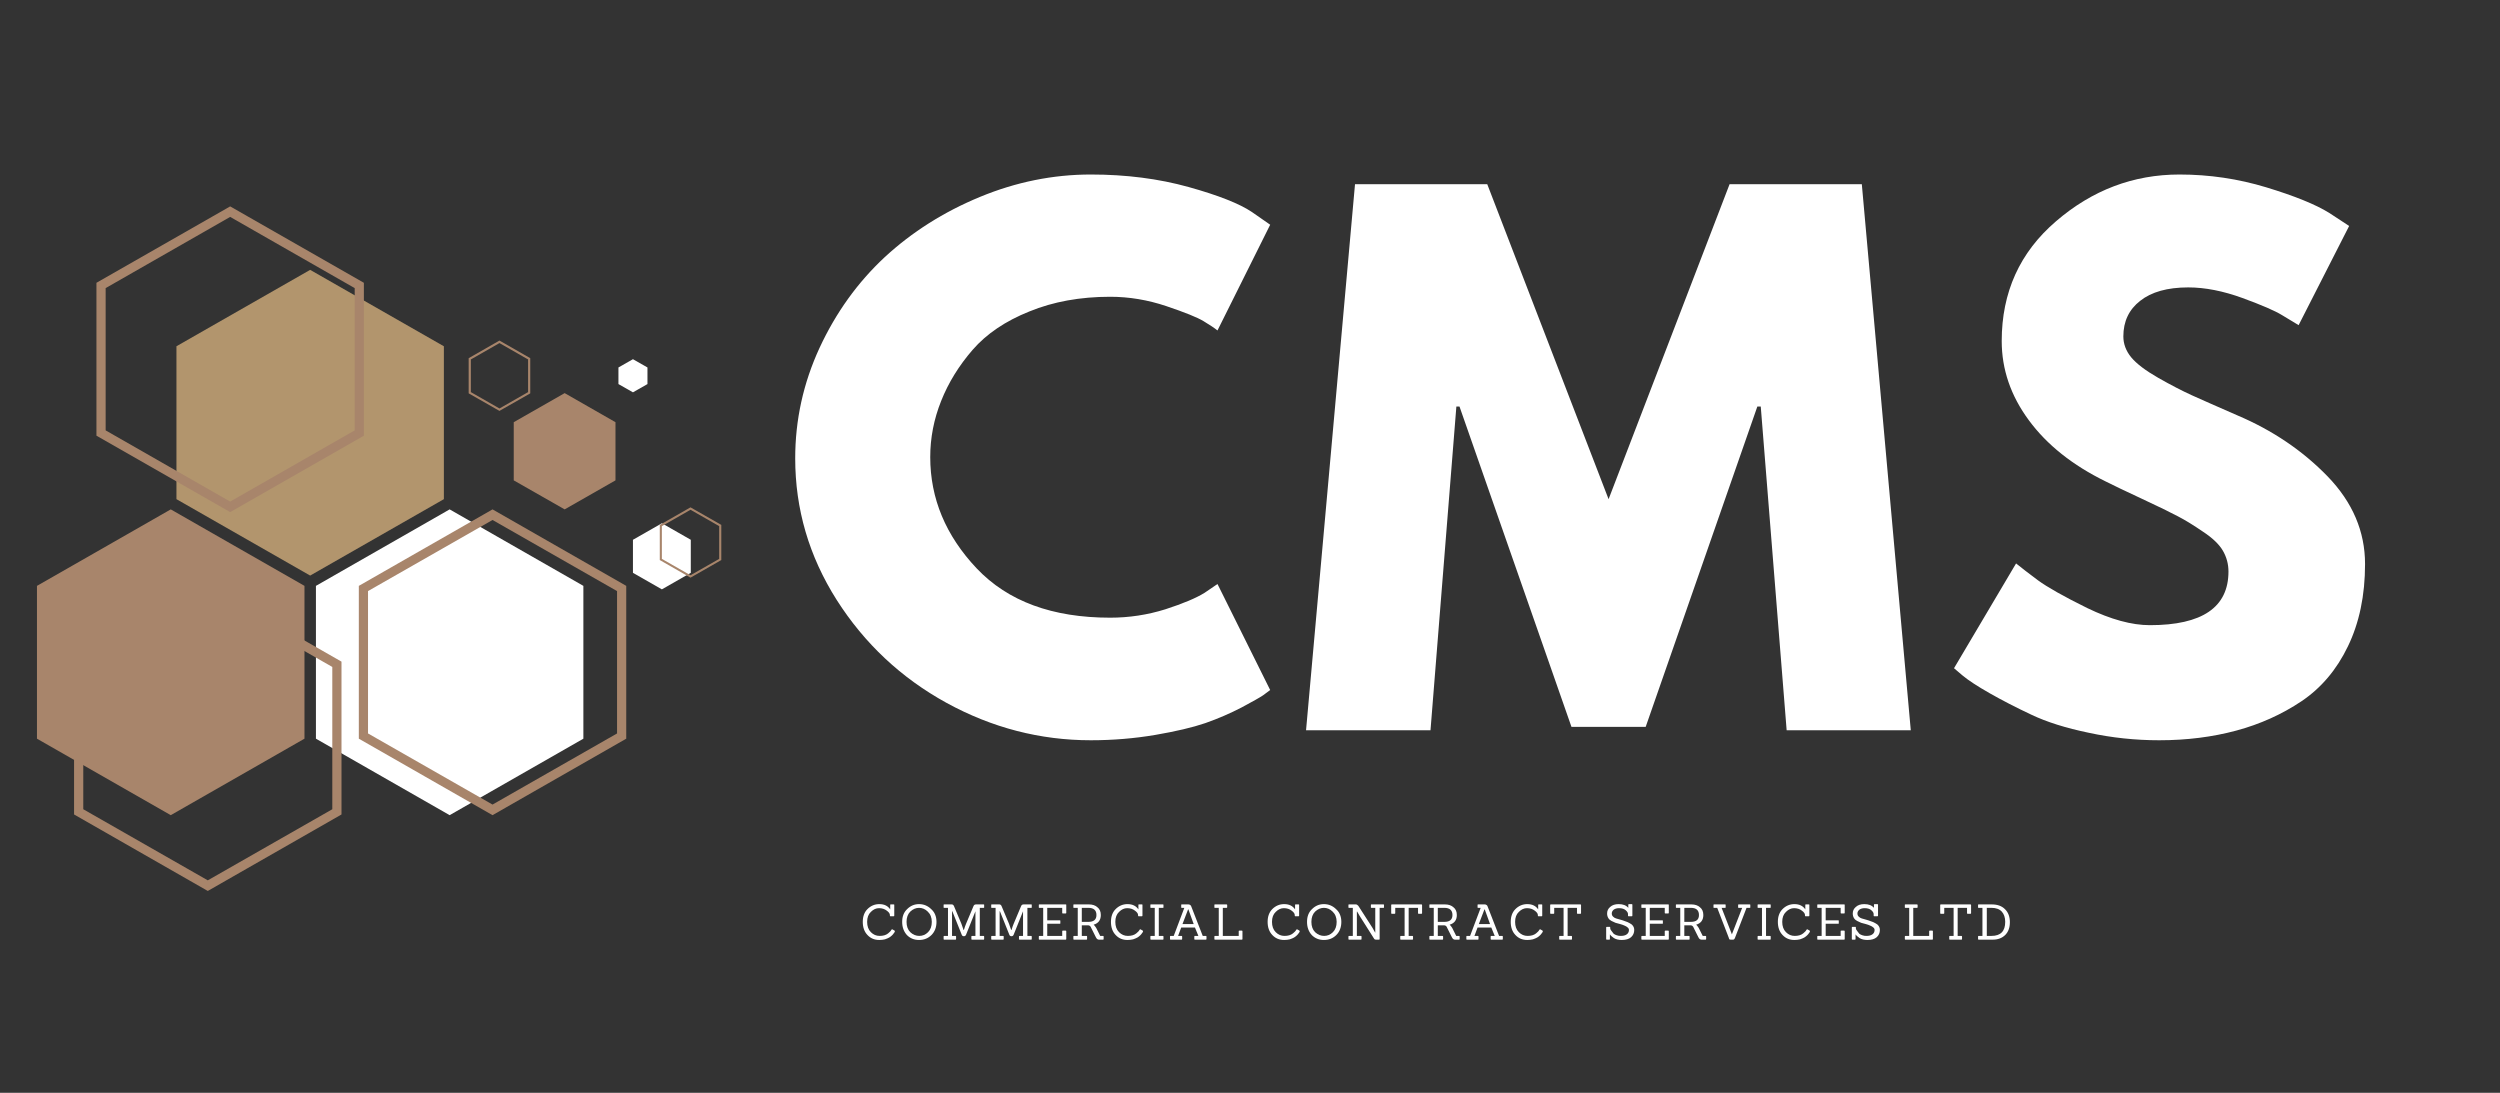
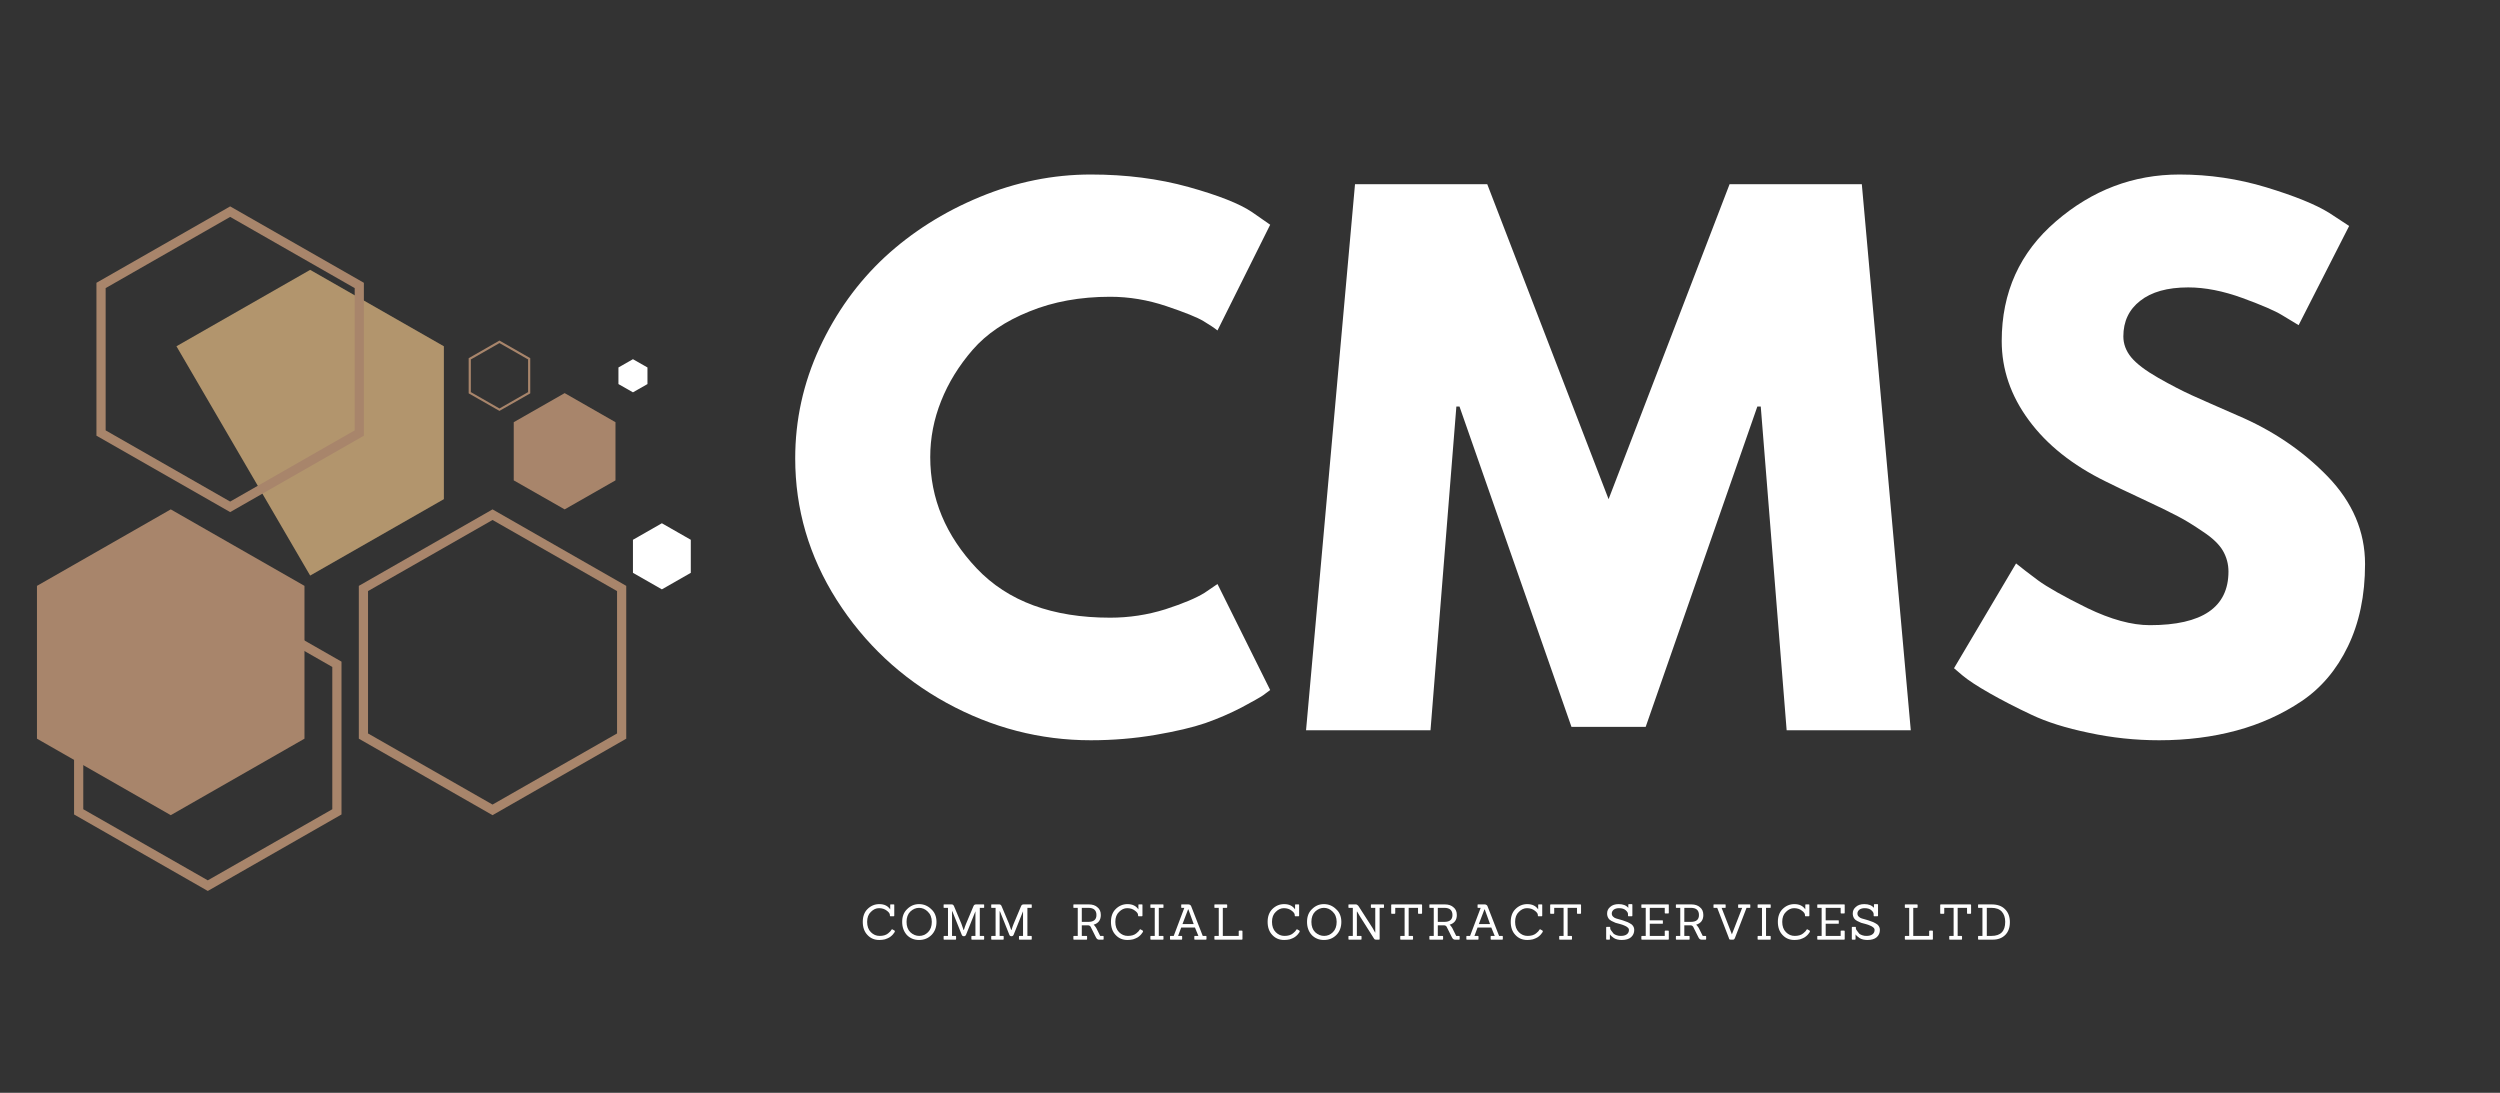
<svg xmlns="http://www.w3.org/2000/svg" width="167" zoomAndPan="magnify" viewBox="0 0 125.25 54.75" height="73" preserveAspectRatio="xMidYMid meet" version="1.0">
  <rect x="0" y="0" width="125.25" height="54.75" fill="#333333" stroke="none" />
  <defs>
    <g />
    <clipPath id="0ce53d828d">
      <path d="M 1.848 25 L 16 25 L 16 41 L 1.848 41 Z M 1.848 25 " clip-rule="nonzero" />
    </clipPath>
    <clipPath id="e4e50074a3">
      <path d="M 3.648 29.266 L 17.164 29.266 L 17.164 44.633 L 3.648 44.633 Z M 3.648 29.266 " clip-rule="nonzero" />
    </clipPath>
    <clipPath id="7cec5a79d0">
      <path d="M 4 10.34 L 19 10.34 L 19 26 L 4 26 Z M 4 10.34 " clip-rule="nonzero" />
    </clipPath>
    <clipPath id="1dd5521d6c">
-       <path d="M 33.047 25.352 L 36.137 25.352 L 36.137 28.98 L 33.047 28.98 Z M 33.047 25.352 " clip-rule="nonzero" />
-     </clipPath>
+       </clipPath>
  </defs>
  <g fill="#ffffff" fill-opacity="1">
    <g transform="translate(39.074, 36.587)">
      <g>
        <path d="M 16.547 -5.641 C 17.492 -5.641 18.414 -5.781 19.312 -6.062 C 20.207 -6.352 20.863 -6.629 21.281 -6.891 L 21.922 -7.328 L 24.562 -2.016 C 24.477 -1.953 24.359 -1.863 24.203 -1.75 C 24.047 -1.645 23.688 -1.441 23.125 -1.141 C 22.562 -0.848 21.957 -0.586 21.312 -0.359 C 20.676 -0.141 19.836 0.055 18.797 0.234 C 17.754 0.41 16.68 0.5 15.578 0.5 C 13.035 0.5 10.625 -0.125 8.344 -1.375 C 6.07 -2.625 4.238 -4.344 2.844 -6.531 C 1.457 -8.719 0.766 -11.082 0.766 -13.625 C 0.766 -15.551 1.172 -17.395 1.984 -19.156 C 2.805 -20.926 3.895 -22.441 5.25 -23.703 C 6.613 -24.961 8.203 -25.969 10.016 -26.719 C 11.828 -27.469 13.68 -27.844 15.578 -27.844 C 17.348 -27.844 18.977 -27.633 20.469 -27.219 C 21.969 -26.801 23.023 -26.383 23.641 -25.969 L 24.562 -25.328 L 21.922 -20.031 C 21.766 -20.156 21.531 -20.312 21.219 -20.5 C 20.906 -20.688 20.285 -20.938 19.359 -21.25 C 18.43 -21.562 17.492 -21.719 16.547 -21.719 C 15.047 -21.719 13.695 -21.473 12.5 -20.984 C 11.301 -20.504 10.352 -19.863 9.656 -19.062 C 8.969 -18.27 8.441 -17.414 8.078 -16.5 C 7.711 -15.582 7.531 -14.645 7.531 -13.688 C 7.531 -11.613 8.305 -9.754 9.859 -8.109 C 11.422 -6.461 13.648 -5.641 16.547 -5.641 Z M 16.547 -5.641 " />
      </g>
    </g>
  </g>
  <g fill="#ffffff" fill-opacity="1">
    <g transform="translate(64.902, 36.587)">
      <g>
        <path d="M 24.609 0 L 23.312 -16.219 L 23.141 -16.219 L 17.547 -0.172 L 13.828 -0.172 L 8.219 -16.219 L 8.062 -16.219 L 6.766 0 L 0.531 0 L 2.984 -27.359 L 9.609 -27.359 L 15.688 -11.578 L 21.75 -27.359 L 28.375 -27.359 L 30.828 0 Z M 24.609 0 " />
      </g>
    </g>
  </g>
  <g fill="#ffffff" fill-opacity="1">
    <g transform="translate(97.13, 36.587)">
      <g>
        <path d="M 12.062 -27.844 C 13.551 -27.844 15 -27.629 16.406 -27.203 C 17.82 -26.773 18.875 -26.348 19.562 -25.922 L 20.562 -25.266 L 18.031 -20.297 C 17.832 -20.422 17.555 -20.586 17.203 -20.797 C 16.848 -21.016 16.188 -21.301 15.219 -21.656 C 14.25 -22.008 13.344 -22.188 12.5 -22.188 C 11.457 -22.188 10.656 -21.961 10.094 -21.516 C 9.531 -21.078 9.25 -20.484 9.25 -19.734 C 9.25 -19.359 9.379 -19.008 9.641 -18.688 C 9.91 -18.363 10.363 -18.02 11 -17.656 C 11.645 -17.289 12.207 -17 12.688 -16.781 C 13.176 -16.562 13.93 -16.227 14.953 -15.781 C 16.723 -15.031 18.234 -14.008 19.484 -12.719 C 20.734 -11.426 21.359 -9.961 21.359 -8.328 C 21.359 -6.754 21.07 -5.379 20.5 -4.203 C 19.938 -3.035 19.16 -2.117 18.172 -1.453 C 17.191 -0.797 16.102 -0.305 14.906 0.016 C 13.719 0.336 12.43 0.5 11.047 0.5 C 9.848 0.5 8.672 0.375 7.516 0.125 C 6.367 -0.113 5.41 -0.414 4.641 -0.781 C 3.867 -1.145 3.172 -1.504 2.547 -1.859 C 1.93 -2.211 1.477 -2.508 1.188 -2.75 L 0.766 -3.109 L 3.875 -8.359 C 4.145 -8.141 4.508 -7.859 4.969 -7.516 C 5.438 -7.172 6.258 -6.707 7.438 -6.125 C 8.625 -5.551 9.672 -5.266 10.578 -5.266 C 13.203 -5.266 14.516 -6.16 14.516 -7.953 C 14.516 -8.328 14.422 -8.676 14.234 -9 C 14.047 -9.32 13.711 -9.641 13.234 -9.953 C 12.766 -10.273 12.348 -10.531 11.984 -10.719 C 11.617 -10.914 11.02 -11.207 10.188 -11.594 C 9.363 -11.977 8.754 -12.27 8.359 -12.469 C 6.703 -13.281 5.422 -14.301 4.516 -15.531 C 3.609 -16.758 3.156 -18.082 3.156 -19.5 C 3.156 -21.945 4.062 -23.945 5.875 -25.5 C 7.688 -27.062 9.75 -27.844 12.062 -27.844 Z M 12.062 -27.844 " />
      </g>
    </g>
  </g>
  <g fill="#ffffff" fill-opacity="1">
    <g transform="translate(43.1, 47.077)">
      <g>
        <path d="M 1.719 -0.453 C 1.727 -0.441 1.734 -0.43 1.734 -0.422 C 1.734 -0.41 1.727 -0.395 1.719 -0.375 C 1.707 -0.363 1.691 -0.344 1.672 -0.312 C 1.66 -0.289 1.633 -0.258 1.594 -0.219 C 1.551 -0.176 1.504 -0.141 1.453 -0.109 C 1.398 -0.078 1.328 -0.047 1.234 -0.016 C 1.148 0.004 1.055 0.016 0.953 0.016 C 0.711 0.016 0.516 -0.066 0.359 -0.234 C 0.203 -0.398 0.125 -0.617 0.125 -0.891 C 0.125 -1.16 0.203 -1.375 0.359 -1.531 C 0.523 -1.695 0.723 -1.781 0.953 -1.781 C 1.203 -1.781 1.383 -1.691 1.5 -1.516 L 1.5 -1.75 C 1.5 -1.758 1.508 -1.766 1.531 -1.766 L 1.672 -1.766 C 1.691 -1.766 1.703 -1.758 1.703 -1.75 L 1.703 -1.203 C 1.703 -1.18 1.691 -1.172 1.672 -1.172 L 1.516 -1.172 C 1.492 -1.172 1.484 -1.18 1.484 -1.203 L 1.484 -1.234 C 1.484 -1.305 1.43 -1.379 1.328 -1.453 C 1.223 -1.535 1.094 -1.578 0.938 -1.578 C 0.789 -1.578 0.656 -1.516 0.531 -1.391 C 0.406 -1.273 0.344 -1.109 0.344 -0.891 C 0.344 -0.672 0.406 -0.5 0.531 -0.375 C 0.656 -0.25 0.801 -0.188 0.969 -0.188 C 1.145 -0.188 1.285 -0.227 1.391 -0.312 C 1.473 -0.375 1.531 -0.438 1.562 -0.5 C 1.582 -0.52 1.598 -0.523 1.609 -0.516 Z M 1.719 -0.453 " />
      </g>
    </g>
  </g>
  <g fill="#ffffff" fill-opacity="1">
    <g transform="translate(45.074, 47.077)">
      <g>
        <path d="M 1.844 -0.891 C 1.844 -0.617 1.758 -0.398 1.594 -0.234 C 1.426 -0.066 1.219 0.016 0.969 0.016 C 0.727 0.016 0.523 -0.066 0.359 -0.234 C 0.203 -0.41 0.125 -0.629 0.125 -0.891 C 0.125 -1.16 0.207 -1.375 0.375 -1.531 C 0.539 -1.695 0.738 -1.781 0.969 -1.781 C 1.207 -1.781 1.41 -1.695 1.578 -1.531 C 1.754 -1.375 1.844 -1.16 1.844 -0.891 Z M 0.531 -0.375 C 0.664 -0.25 0.816 -0.188 0.984 -0.188 C 1.148 -0.188 1.297 -0.25 1.422 -0.375 C 1.547 -0.5 1.609 -0.672 1.609 -0.891 C 1.609 -1.109 1.539 -1.281 1.406 -1.406 C 1.281 -1.531 1.133 -1.594 0.969 -1.594 C 0.812 -1.594 0.664 -1.531 0.531 -1.406 C 0.406 -1.281 0.344 -1.109 0.344 -0.891 C 0.344 -0.672 0.406 -0.5 0.531 -0.375 Z M 0.531 -0.375 " />
      </g>
    </g>
  </g>
  <g fill="#ffffff" fill-opacity="1">
    <g transform="translate(47.15, 47.077)">
      <g>
        <path d="M 2.125 0 L 1.547 0 C 1.523 0 1.516 -0.008 1.516 -0.031 L 1.516 -0.156 C 1.516 -0.176 1.523 -0.188 1.547 -0.188 L 1.719 -0.188 L 1.719 -1.422 L 1.25 -0.25 C 1.227 -0.195 1.191 -0.172 1.141 -0.172 C 1.086 -0.172 1.051 -0.195 1.031 -0.25 L 0.562 -1.422 L 0.547 -1.422 L 0.547 -0.188 L 0.719 -0.188 C 0.738 -0.188 0.75 -0.176 0.75 -0.156 L 0.75 -0.031 C 0.75 -0.008 0.738 0 0.719 0 L 0.156 0 C 0.133 0 0.125 -0.008 0.125 -0.031 L 0.125 -0.156 C 0.125 -0.176 0.133 -0.188 0.156 -0.188 L 0.344 -0.188 L 0.344 -1.594 L 0.156 -1.594 C 0.133 -1.594 0.125 -1.598 0.125 -1.609 L 0.125 -1.75 C 0.125 -1.758 0.133 -1.766 0.156 -1.766 L 0.531 -1.766 C 0.582 -1.766 0.617 -1.738 0.641 -1.688 L 1.016 -0.797 L 1.125 -0.484 L 1.141 -0.484 C 1.18 -0.617 1.219 -0.723 1.25 -0.797 L 1.625 -1.688 C 1.645 -1.738 1.688 -1.766 1.75 -1.766 L 2.125 -1.766 C 2.145 -1.766 2.156 -1.758 2.156 -1.75 L 2.156 -1.609 C 2.156 -1.598 2.145 -1.594 2.125 -1.594 L 1.938 -1.594 L 1.938 -0.188 L 2.125 -0.188 C 2.145 -0.188 2.156 -0.176 2.156 -0.156 L 2.156 -0.031 C 2.156 -0.008 2.145 0 2.125 0 Z M 2.125 0 " />
      </g>
    </g>
  </g>
  <g fill="#ffffff" fill-opacity="1">
    <g transform="translate(49.535, 47.077)">
      <g>
        <path d="M 2.125 0 L 1.547 0 C 1.523 0 1.516 -0.008 1.516 -0.031 L 1.516 -0.156 C 1.516 -0.176 1.523 -0.188 1.547 -0.188 L 1.719 -0.188 L 1.719 -1.422 L 1.25 -0.25 C 1.227 -0.195 1.191 -0.172 1.141 -0.172 C 1.086 -0.172 1.051 -0.195 1.031 -0.25 L 0.562 -1.422 L 0.547 -1.422 L 0.547 -0.188 L 0.719 -0.188 C 0.738 -0.188 0.75 -0.176 0.75 -0.156 L 0.75 -0.031 C 0.75 -0.008 0.738 0 0.719 0 L 0.156 0 C 0.133 0 0.125 -0.008 0.125 -0.031 L 0.125 -0.156 C 0.125 -0.176 0.133 -0.188 0.156 -0.188 L 0.344 -0.188 L 0.344 -1.594 L 0.156 -1.594 C 0.133 -1.594 0.125 -1.598 0.125 -1.609 L 0.125 -1.75 C 0.125 -1.758 0.133 -1.766 0.156 -1.766 L 0.531 -1.766 C 0.582 -1.766 0.617 -1.738 0.641 -1.688 L 1.016 -0.797 L 1.125 -0.484 L 1.141 -0.484 C 1.18 -0.617 1.219 -0.723 1.25 -0.797 L 1.625 -1.688 C 1.645 -1.738 1.688 -1.766 1.75 -1.766 L 2.125 -1.766 C 2.145 -1.766 2.156 -1.758 2.156 -1.75 L 2.156 -1.609 C 2.156 -1.598 2.145 -1.594 2.125 -1.594 L 1.938 -1.594 L 1.938 -0.188 L 2.125 -0.188 C 2.145 -0.188 2.156 -0.176 2.156 -0.156 L 2.156 -0.031 C 2.156 -0.008 2.145 0 2.125 0 Z M 2.125 0 " />
      </g>
    </g>
  </g>
  <g fill="#ffffff" fill-opacity="1">
    <g transform="translate(51.92, 47.077)">
      <g>
-         <path d="M 1.469 0 L 0.156 0 C 0.133 0 0.125 -0.008 0.125 -0.031 L 0.125 -0.156 C 0.125 -0.176 0.133 -0.188 0.156 -0.188 L 0.344 -0.188 L 0.344 -1.594 L 0.156 -1.594 C 0.133 -1.594 0.125 -1.598 0.125 -1.609 L 0.125 -1.75 C 0.125 -1.758 0.133 -1.766 0.156 -1.766 L 1.469 -1.766 C 1.488 -1.766 1.5 -1.758 1.5 -1.75 L 1.5 -1.344 C 1.5 -1.32 1.488 -1.312 1.469 -1.312 L 1.328 -1.312 C 1.305 -1.312 1.297 -1.32 1.297 -1.344 L 1.297 -1.594 L 0.547 -1.594 L 0.547 -0.969 L 1.172 -0.969 C 1.191 -0.969 1.203 -0.961 1.203 -0.953 L 1.203 -0.812 C 1.203 -0.801 1.191 -0.797 1.172 -0.797 L 0.547 -0.797 L 0.547 -0.188 L 1.297 -0.188 L 1.297 -0.422 C 1.297 -0.441 1.305 -0.453 1.328 -0.453 L 1.469 -0.453 C 1.488 -0.453 1.5 -0.441 1.5 -0.422 L 1.5 -0.031 C 1.5 -0.008 1.488 0 1.469 0 Z M 1.469 0 " />
-       </g>
+         </g>
    </g>
  </g>
  <g fill="#ffffff" fill-opacity="1">
    <g transform="translate(53.651, 47.077)">
      <g>
        <path d="M 1.609 0 L 1.406 0 C 1.344 0 1.289 -0.039 1.25 -0.125 L 1.016 -0.594 C 1.004 -0.633 0.984 -0.664 0.953 -0.688 C 0.93 -0.707 0.898 -0.719 0.859 -0.719 L 0.547 -0.719 L 0.547 -0.188 L 0.781 -0.188 C 0.801 -0.188 0.812 -0.176 0.812 -0.156 L 0.812 -0.031 C 0.812 -0.008 0.801 0 0.781 0 L 0.156 0 C 0.133 0 0.125 -0.008 0.125 -0.031 L 0.125 -0.156 C 0.125 -0.176 0.133 -0.188 0.156 -0.188 L 0.344 -0.188 L 0.344 -1.594 L 0.156 -1.594 C 0.133 -1.594 0.125 -1.598 0.125 -1.609 L 0.125 -1.75 C 0.125 -1.758 0.133 -1.766 0.156 -1.766 L 0.906 -1.766 C 1.082 -1.766 1.223 -1.719 1.328 -1.625 C 1.441 -1.539 1.5 -1.41 1.5 -1.234 C 1.5 -0.984 1.379 -0.82 1.141 -0.75 C 1.172 -0.727 1.211 -0.676 1.266 -0.594 L 1.469 -0.188 L 1.609 -0.188 C 1.629 -0.188 1.641 -0.176 1.641 -0.156 L 1.641 -0.031 C 1.641 -0.008 1.629 0 1.609 0 Z M 0.547 -0.891 L 0.875 -0.891 C 1.145 -0.891 1.281 -1.004 1.281 -1.234 C 1.281 -1.473 1.145 -1.594 0.875 -1.594 L 0.547 -1.594 Z M 0.547 -0.891 " />
      </g>
    </g>
  </g>
  <g fill="#ffffff" fill-opacity="1">
    <g transform="translate(55.534, 47.077)">
      <g>
        <path d="M 1.719 -0.453 C 1.727 -0.441 1.734 -0.43 1.734 -0.422 C 1.734 -0.41 1.727 -0.395 1.719 -0.375 C 1.707 -0.363 1.691 -0.344 1.672 -0.312 C 1.66 -0.289 1.633 -0.258 1.594 -0.219 C 1.551 -0.176 1.504 -0.141 1.453 -0.109 C 1.398 -0.078 1.328 -0.047 1.234 -0.016 C 1.148 0.004 1.055 0.016 0.953 0.016 C 0.711 0.016 0.516 -0.066 0.359 -0.234 C 0.203 -0.398 0.125 -0.617 0.125 -0.891 C 0.125 -1.16 0.203 -1.375 0.359 -1.531 C 0.523 -1.695 0.723 -1.781 0.953 -1.781 C 1.203 -1.781 1.383 -1.691 1.5 -1.516 L 1.5 -1.75 C 1.5 -1.758 1.508 -1.766 1.531 -1.766 L 1.672 -1.766 C 1.691 -1.766 1.703 -1.758 1.703 -1.75 L 1.703 -1.203 C 1.703 -1.18 1.691 -1.172 1.672 -1.172 L 1.516 -1.172 C 1.492 -1.172 1.484 -1.18 1.484 -1.203 L 1.484 -1.234 C 1.484 -1.305 1.43 -1.379 1.328 -1.453 C 1.223 -1.535 1.094 -1.578 0.938 -1.578 C 0.789 -1.578 0.656 -1.516 0.531 -1.391 C 0.406 -1.273 0.344 -1.109 0.344 -0.891 C 0.344 -0.672 0.406 -0.5 0.531 -0.375 C 0.656 -0.25 0.801 -0.188 0.969 -0.188 C 1.145 -0.188 1.285 -0.227 1.391 -0.312 C 1.473 -0.375 1.531 -0.438 1.562 -0.5 C 1.582 -0.52 1.598 -0.523 1.609 -0.516 Z M 1.719 -0.453 " />
      </g>
    </g>
  </g>
  <g fill="#ffffff" fill-opacity="1">
    <g transform="translate(57.509, 47.077)">
      <g>
        <path d="M 0.75 0 L 0.156 0 C 0.133 0 0.125 -0.008 0.125 -0.031 L 0.125 -0.156 C 0.125 -0.176 0.133 -0.188 0.156 -0.188 L 0.344 -0.188 L 0.344 -1.594 L 0.156 -1.594 C 0.133 -1.594 0.125 -1.598 0.125 -1.609 L 0.125 -1.75 C 0.125 -1.758 0.133 -1.766 0.156 -1.766 L 0.75 -1.766 C 0.77 -1.766 0.781 -1.758 0.781 -1.75 L 0.781 -1.609 C 0.781 -1.598 0.77 -1.594 0.75 -1.594 L 0.547 -1.594 L 0.547 -0.188 L 0.75 -0.188 C 0.77 -0.188 0.781 -0.176 0.781 -0.156 L 0.781 -0.031 C 0.781 -0.008 0.77 0 0.75 0 Z M 0.75 0 " />
      </g>
    </g>
  </g>
  <g fill="#ffffff" fill-opacity="1">
    <g transform="translate(58.523, 47.077)">
      <g>
        <path d="M 1.891 0 L 1.344 0 C 1.32 0 1.312 -0.008 1.312 -0.031 L 1.312 -0.156 C 1.312 -0.176 1.32 -0.188 1.344 -0.188 L 1.516 -0.188 L 1.344 -0.609 L 0.656 -0.609 L 0.5 -0.188 L 0.672 -0.188 C 0.691 -0.188 0.703 -0.176 0.703 -0.156 L 0.703 -0.031 C 0.703 -0.008 0.691 0 0.672 0 L 0.125 0 C 0.102 0 0.094 -0.008 0.094 -0.031 L 0.094 -0.156 C 0.094 -0.176 0.102 -0.188 0.125 -0.188 L 0.281 -0.188 L 0.812 -1.594 L 0.688 -1.594 C 0.664 -1.594 0.656 -1.598 0.656 -1.609 L 0.656 -1.75 C 0.656 -1.758 0.664 -1.766 0.688 -1.766 L 1.016 -1.766 C 1.055 -1.766 1.086 -1.754 1.109 -1.734 C 1.129 -1.723 1.145 -1.703 1.156 -1.672 L 1.734 -0.188 L 1.891 -0.188 C 1.91 -0.188 1.922 -0.176 1.922 -0.156 L 1.922 -0.031 C 1.922 -0.008 1.91 0 1.891 0 Z M 1.281 -0.781 L 1.016 -1.516 L 1 -1.516 L 0.719 -0.781 Z M 1.281 -0.781 " />
      </g>
    </g>
  </g>
  <g fill="#ffffff" fill-opacity="1">
    <g transform="translate(60.716, 47.077)">
      <g>
        <path d="M 1.5 0 L 0.156 0 C 0.133 0 0.125 -0.008 0.125 -0.031 L 0.125 -0.156 C 0.125 -0.176 0.133 -0.188 0.156 -0.188 L 0.344 -0.188 L 0.344 -1.594 L 0.156 -1.594 C 0.133 -1.594 0.125 -1.598 0.125 -1.609 L 0.125 -1.75 C 0.125 -1.758 0.133 -1.766 0.156 -1.766 L 0.734 -1.766 C 0.754 -1.766 0.766 -1.754 0.766 -1.734 L 0.766 -1.625 C 0.766 -1.602 0.754 -1.594 0.734 -1.594 L 0.547 -1.594 L 0.547 -0.188 L 1.344 -0.188 L 1.344 -0.422 C 1.344 -0.441 1.352 -0.453 1.375 -0.453 L 1.5 -0.453 C 1.52 -0.453 1.531 -0.441 1.531 -0.422 L 1.531 -0.031 C 1.531 -0.008 1.52 0 1.5 0 Z M 1.5 0 " />
      </g>
    </g>
  </g>
  <g fill="#ffffff" fill-opacity="1">
    <g transform="translate(62.489, 47.077)">
      <g />
    </g>
  </g>
  <g fill="#ffffff" fill-opacity="1">
    <g transform="translate(63.383, 47.077)">
      <g>
        <path d="M 1.719 -0.453 C 1.727 -0.441 1.734 -0.43 1.734 -0.422 C 1.734 -0.41 1.727 -0.395 1.719 -0.375 C 1.707 -0.363 1.691 -0.344 1.672 -0.312 C 1.66 -0.289 1.633 -0.258 1.594 -0.219 C 1.551 -0.176 1.504 -0.141 1.453 -0.109 C 1.398 -0.078 1.328 -0.047 1.234 -0.016 C 1.148 0.004 1.055 0.016 0.953 0.016 C 0.711 0.016 0.516 -0.066 0.359 -0.234 C 0.203 -0.398 0.125 -0.617 0.125 -0.891 C 0.125 -1.16 0.203 -1.375 0.359 -1.531 C 0.523 -1.695 0.723 -1.781 0.953 -1.781 C 1.203 -1.781 1.383 -1.691 1.5 -1.516 L 1.5 -1.75 C 1.5 -1.758 1.508 -1.766 1.531 -1.766 L 1.672 -1.766 C 1.691 -1.766 1.703 -1.758 1.703 -1.75 L 1.703 -1.203 C 1.703 -1.18 1.691 -1.172 1.672 -1.172 L 1.516 -1.172 C 1.492 -1.172 1.484 -1.18 1.484 -1.203 L 1.484 -1.234 C 1.484 -1.305 1.43 -1.379 1.328 -1.453 C 1.223 -1.535 1.094 -1.578 0.938 -1.578 C 0.789 -1.578 0.656 -1.516 0.531 -1.391 C 0.406 -1.273 0.344 -1.109 0.344 -0.891 C 0.344 -0.672 0.406 -0.5 0.531 -0.375 C 0.656 -0.25 0.801 -0.188 0.969 -0.188 C 1.145 -0.188 1.285 -0.227 1.391 -0.312 C 1.473 -0.375 1.531 -0.438 1.562 -0.5 C 1.582 -0.52 1.598 -0.523 1.609 -0.516 Z M 1.719 -0.453 " />
      </g>
    </g>
  </g>
  <g fill="#ffffff" fill-opacity="1">
    <g transform="translate(65.357, 47.077)">
      <g>
        <path d="M 1.844 -0.891 C 1.844 -0.617 1.758 -0.398 1.594 -0.234 C 1.426 -0.066 1.219 0.016 0.969 0.016 C 0.727 0.016 0.523 -0.066 0.359 -0.234 C 0.203 -0.41 0.125 -0.629 0.125 -0.891 C 0.125 -1.16 0.207 -1.375 0.375 -1.531 C 0.539 -1.695 0.738 -1.781 0.969 -1.781 C 1.207 -1.781 1.41 -1.695 1.578 -1.531 C 1.754 -1.375 1.844 -1.16 1.844 -0.891 Z M 0.531 -0.375 C 0.664 -0.25 0.816 -0.188 0.984 -0.188 C 1.148 -0.188 1.297 -0.25 1.422 -0.375 C 1.547 -0.5 1.609 -0.672 1.609 -0.891 C 1.609 -1.109 1.539 -1.281 1.406 -1.406 C 1.281 -1.531 1.133 -1.594 0.969 -1.594 C 0.812 -1.594 0.664 -1.531 0.531 -1.406 C 0.406 -1.281 0.344 -1.109 0.344 -0.891 C 0.344 -0.672 0.406 -0.5 0.531 -0.375 Z M 0.531 -0.375 " />
      </g>
    </g>
  </g>
  <g fill="#ffffff" fill-opacity="1">
    <g transform="translate(67.432, 47.077)">
      <g>
        <path d="M 1.656 0 L 1.516 0 C 1.484 0 1.457 -0.004 1.438 -0.016 C 1.426 -0.023 1.41 -0.047 1.391 -0.078 L 0.688 -1.188 L 0.562 -1.406 L 0.547 -1.406 L 0.547 -0.188 L 0.75 -0.188 C 0.77 -0.188 0.781 -0.176 0.781 -0.156 L 0.781 -0.031 C 0.781 -0.008 0.77 0 0.75 0 L 0.156 0 C 0.133 0 0.125 -0.008 0.125 -0.031 L 0.125 -0.156 C 0.125 -0.176 0.133 -0.188 0.156 -0.188 L 0.344 -0.188 L 0.344 -1.594 L 0.156 -1.594 C 0.133 -1.594 0.125 -1.598 0.125 -1.609 L 0.125 -1.75 C 0.125 -1.758 0.133 -1.766 0.156 -1.766 L 0.5 -1.766 C 0.539 -1.766 0.582 -1.738 0.625 -1.688 L 1.328 -0.594 L 1.469 -0.344 L 1.469 -1.594 L 1.281 -1.594 C 1.258 -1.594 1.25 -1.598 1.25 -1.609 L 1.25 -1.75 C 1.25 -1.758 1.258 -1.766 1.281 -1.766 L 1.875 -1.766 C 1.895 -1.766 1.906 -1.758 1.906 -1.75 L 1.906 -1.609 C 1.906 -1.598 1.895 -1.594 1.875 -1.594 L 1.688 -1.594 L 1.688 -0.031 C 1.688 -0.008 1.676 0 1.656 0 Z M 1.656 0 " />
      </g>
    </g>
  </g>
  <g fill="#ffffff" fill-opacity="1">
    <g transform="translate(69.574, 47.077)">
      <g>
        <path d="M 1.188 0 L 0.609 0 C 0.586 0 0.578 -0.008 0.578 -0.031 L 0.578 -0.156 C 0.578 -0.176 0.586 -0.188 0.609 -0.188 L 0.797 -0.188 L 0.797 -1.594 L 0.328 -1.594 L 0.328 -1.328 C 0.328 -1.305 0.316 -1.297 0.297 -1.297 L 0.156 -1.297 C 0.133 -1.297 0.125 -1.305 0.125 -1.328 L 0.125 -1.734 C 0.125 -1.754 0.133 -1.766 0.156 -1.766 L 1.641 -1.766 C 1.66 -1.766 1.672 -1.754 1.672 -1.734 L 1.672 -1.328 C 1.672 -1.305 1.66 -1.297 1.641 -1.297 L 1.5 -1.297 C 1.477 -1.297 1.469 -1.305 1.469 -1.328 L 1.469 -1.594 L 1 -1.594 L 1 -0.188 L 1.188 -0.188 C 1.207 -0.188 1.219 -0.176 1.219 -0.156 L 1.219 -0.031 C 1.219 -0.008 1.207 0 1.188 0 Z M 1.188 0 " />
      </g>
    </g>
  </g>
  <g fill="#ffffff" fill-opacity="1">
    <g transform="translate(71.487, 47.077)">
      <g>
        <path d="M 1.609 0 L 1.406 0 C 1.344 0 1.289 -0.039 1.25 -0.125 L 1.016 -0.594 C 1.004 -0.633 0.984 -0.664 0.953 -0.688 C 0.93 -0.707 0.898 -0.719 0.859 -0.719 L 0.547 -0.719 L 0.547 -0.188 L 0.781 -0.188 C 0.801 -0.188 0.812 -0.176 0.812 -0.156 L 0.812 -0.031 C 0.812 -0.008 0.801 0 0.781 0 L 0.156 0 C 0.133 0 0.125 -0.008 0.125 -0.031 L 0.125 -0.156 C 0.125 -0.176 0.133 -0.188 0.156 -0.188 L 0.344 -0.188 L 0.344 -1.594 L 0.156 -1.594 C 0.133 -1.594 0.125 -1.598 0.125 -1.609 L 0.125 -1.75 C 0.125 -1.758 0.133 -1.766 0.156 -1.766 L 0.906 -1.766 C 1.082 -1.766 1.223 -1.719 1.328 -1.625 C 1.441 -1.539 1.5 -1.41 1.5 -1.234 C 1.5 -0.984 1.379 -0.82 1.141 -0.75 C 1.172 -0.727 1.211 -0.676 1.266 -0.594 L 1.469 -0.188 L 1.609 -0.188 C 1.629 -0.188 1.641 -0.176 1.641 -0.156 L 1.641 -0.031 C 1.641 -0.008 1.629 0 1.609 0 Z M 0.547 -0.891 L 0.875 -0.891 C 1.145 -0.891 1.281 -1.004 1.281 -1.234 C 1.281 -1.473 1.145 -1.594 0.875 -1.594 L 0.547 -1.594 Z M 0.547 -0.891 " />
      </g>
    </g>
  </g>
  <g fill="#ffffff" fill-opacity="1">
    <g transform="translate(73.37, 47.077)">
      <g>
        <path d="M 1.891 0 L 1.344 0 C 1.32 0 1.312 -0.008 1.312 -0.031 L 1.312 -0.156 C 1.312 -0.176 1.32 -0.188 1.344 -0.188 L 1.516 -0.188 L 1.344 -0.609 L 0.656 -0.609 L 0.5 -0.188 L 0.672 -0.188 C 0.691 -0.188 0.703 -0.176 0.703 -0.156 L 0.703 -0.031 C 0.703 -0.008 0.691 0 0.672 0 L 0.125 0 C 0.102 0 0.094 -0.008 0.094 -0.031 L 0.094 -0.156 C 0.094 -0.176 0.102 -0.188 0.125 -0.188 L 0.281 -0.188 L 0.812 -1.594 L 0.688 -1.594 C 0.664 -1.594 0.656 -1.598 0.656 -1.609 L 0.656 -1.75 C 0.656 -1.758 0.664 -1.766 0.688 -1.766 L 1.016 -1.766 C 1.055 -1.766 1.086 -1.754 1.109 -1.734 C 1.129 -1.723 1.145 -1.703 1.156 -1.672 L 1.734 -0.188 L 1.891 -0.188 C 1.91 -0.188 1.922 -0.176 1.922 -0.156 L 1.922 -0.031 C 1.922 -0.008 1.91 0 1.891 0 Z M 1.281 -0.781 L 1.016 -1.516 L 1 -1.516 L 0.719 -0.781 Z M 1.281 -0.781 " />
      </g>
    </g>
  </g>
  <g fill="#ffffff" fill-opacity="1">
    <g transform="translate(75.563, 47.077)">
      <g>
        <path d="M 1.719 -0.453 C 1.727 -0.441 1.734 -0.43 1.734 -0.422 C 1.734 -0.41 1.727 -0.395 1.719 -0.375 C 1.707 -0.363 1.691 -0.344 1.672 -0.312 C 1.66 -0.289 1.633 -0.258 1.594 -0.219 C 1.551 -0.176 1.504 -0.141 1.453 -0.109 C 1.398 -0.078 1.328 -0.047 1.234 -0.016 C 1.148 0.004 1.055 0.016 0.953 0.016 C 0.711 0.016 0.516 -0.066 0.359 -0.234 C 0.203 -0.398 0.125 -0.617 0.125 -0.891 C 0.125 -1.16 0.203 -1.375 0.359 -1.531 C 0.523 -1.695 0.723 -1.781 0.953 -1.781 C 1.203 -1.781 1.383 -1.691 1.5 -1.516 L 1.5 -1.75 C 1.5 -1.758 1.508 -1.766 1.531 -1.766 L 1.672 -1.766 C 1.691 -1.766 1.703 -1.758 1.703 -1.75 L 1.703 -1.203 C 1.703 -1.18 1.691 -1.172 1.672 -1.172 L 1.516 -1.172 C 1.492 -1.172 1.484 -1.18 1.484 -1.203 L 1.484 -1.234 C 1.484 -1.305 1.43 -1.379 1.328 -1.453 C 1.223 -1.535 1.094 -1.578 0.938 -1.578 C 0.789 -1.578 0.656 -1.516 0.531 -1.391 C 0.406 -1.273 0.344 -1.109 0.344 -0.891 C 0.344 -0.672 0.406 -0.5 0.531 -0.375 C 0.656 -0.25 0.801 -0.188 0.969 -0.188 C 1.145 -0.188 1.285 -0.227 1.391 -0.312 C 1.473 -0.375 1.531 -0.438 1.562 -0.5 C 1.582 -0.52 1.598 -0.523 1.609 -0.516 Z M 1.719 -0.453 " />
      </g>
    </g>
  </g>
  <g fill="#ffffff" fill-opacity="1">
    <g transform="translate(77.538, 47.077)">
      <g>
        <path d="M 1.188 0 L 0.609 0 C 0.586 0 0.578 -0.008 0.578 -0.031 L 0.578 -0.156 C 0.578 -0.176 0.586 -0.188 0.609 -0.188 L 0.797 -0.188 L 0.797 -1.594 L 0.328 -1.594 L 0.328 -1.328 C 0.328 -1.305 0.316 -1.297 0.297 -1.297 L 0.156 -1.297 C 0.133 -1.297 0.125 -1.305 0.125 -1.328 L 0.125 -1.734 C 0.125 -1.754 0.133 -1.766 0.156 -1.766 L 1.641 -1.766 C 1.66 -1.766 1.672 -1.754 1.672 -1.734 L 1.672 -1.328 C 1.672 -1.305 1.66 -1.297 1.641 -1.297 L 1.5 -1.297 C 1.477 -1.297 1.469 -1.305 1.469 -1.328 L 1.469 -1.594 L 1 -1.594 L 1 -0.188 L 1.188 -0.188 C 1.207 -0.188 1.219 -0.176 1.219 -0.156 L 1.219 -0.031 C 1.219 -0.008 1.207 0 1.188 0 Z M 1.188 0 " />
      </g>
    </g>
  </g>
  <g fill="#ffffff" fill-opacity="1">
    <g transform="translate(79.451, 47.077)">
      <g />
    </g>
  </g>
  <g fill="#ffffff" fill-opacity="1">
    <g transform="translate(80.344, 47.077)">
      <g>
        <path d="M 0.281 0 L 0.156 0 C 0.133 0 0.125 -0.008 0.125 -0.031 L 0.125 -0.609 C 0.125 -0.629 0.133 -0.641 0.156 -0.641 L 0.312 -0.641 C 0.32 -0.641 0.328 -0.629 0.328 -0.609 L 0.328 -0.562 C 0.328 -0.531 0.348 -0.488 0.391 -0.438 C 0.43 -0.383 0.469 -0.336 0.5 -0.297 C 0.539 -0.266 0.594 -0.238 0.656 -0.219 C 0.719 -0.195 0.785 -0.188 0.859 -0.188 C 0.984 -0.188 1.082 -0.211 1.156 -0.266 C 1.227 -0.316 1.266 -0.391 1.266 -0.484 C 1.266 -0.535 1.242 -0.578 1.203 -0.609 C 1.16 -0.648 1.109 -0.68 1.047 -0.703 C 0.984 -0.734 0.91 -0.758 0.828 -0.781 C 0.754 -0.801 0.676 -0.82 0.594 -0.844 C 0.52 -0.875 0.453 -0.906 0.391 -0.938 C 0.328 -0.969 0.273 -1.016 0.234 -1.078 C 0.191 -1.148 0.172 -1.227 0.172 -1.312 C 0.172 -1.445 0.223 -1.555 0.328 -1.641 C 0.43 -1.734 0.57 -1.781 0.75 -1.781 C 0.969 -1.781 1.129 -1.719 1.234 -1.594 L 1.234 -1.75 C 1.234 -1.77 1.242 -1.781 1.266 -1.781 L 1.406 -1.781 C 1.426 -1.781 1.438 -1.77 1.438 -1.75 L 1.438 -1.203 C 1.438 -1.18 1.426 -1.172 1.406 -1.172 L 1.25 -1.172 C 1.227 -1.172 1.219 -1.18 1.219 -1.203 L 1.219 -1.281 C 1.219 -1.344 1.18 -1.406 1.109 -1.469 C 1.035 -1.539 0.922 -1.578 0.766 -1.578 C 0.66 -1.578 0.57 -1.551 0.5 -1.5 C 0.438 -1.445 0.406 -1.383 0.406 -1.312 C 0.406 -1.25 0.426 -1.195 0.469 -1.156 C 0.508 -1.113 0.562 -1.082 0.625 -1.062 C 0.695 -1.039 0.77 -1.02 0.844 -1 C 0.926 -0.977 1.004 -0.953 1.078 -0.922 C 1.16 -0.898 1.234 -0.867 1.297 -0.828 C 1.367 -0.797 1.426 -0.75 1.469 -0.688 C 1.508 -0.633 1.531 -0.566 1.531 -0.484 C 1.531 -0.336 1.477 -0.219 1.375 -0.125 C 1.27 -0.031 1.113 0.016 0.906 0.016 C 0.75 0.016 0.617 -0.016 0.516 -0.078 C 0.422 -0.141 0.352 -0.203 0.312 -0.266 L 0.312 -0.031 C 0.312 -0.008 0.301 0 0.281 0 Z M 0.281 0 " />
      </g>
    </g>
  </g>
  <g fill="#ffffff" fill-opacity="1">
    <g transform="translate(82.107, 47.077)">
      <g>
        <path d="M 1.469 0 L 0.156 0 C 0.133 0 0.125 -0.008 0.125 -0.031 L 0.125 -0.156 C 0.125 -0.176 0.133 -0.188 0.156 -0.188 L 0.344 -0.188 L 0.344 -1.594 L 0.156 -1.594 C 0.133 -1.594 0.125 -1.598 0.125 -1.609 L 0.125 -1.75 C 0.125 -1.758 0.133 -1.766 0.156 -1.766 L 1.469 -1.766 C 1.488 -1.766 1.5 -1.758 1.5 -1.75 L 1.5 -1.344 C 1.5 -1.32 1.488 -1.312 1.469 -1.312 L 1.328 -1.312 C 1.305 -1.312 1.297 -1.32 1.297 -1.344 L 1.297 -1.594 L 0.547 -1.594 L 0.547 -0.969 L 1.172 -0.969 C 1.191 -0.969 1.203 -0.961 1.203 -0.953 L 1.203 -0.812 C 1.203 -0.801 1.191 -0.797 1.172 -0.797 L 0.547 -0.797 L 0.547 -0.188 L 1.297 -0.188 L 1.297 -0.422 C 1.297 -0.441 1.305 -0.453 1.328 -0.453 L 1.469 -0.453 C 1.488 -0.453 1.5 -0.441 1.5 -0.422 L 1.5 -0.031 C 1.5 -0.008 1.488 0 1.469 0 Z M 1.469 0 " />
      </g>
    </g>
  </g>
  <g fill="#ffffff" fill-opacity="1">
    <g transform="translate(83.837, 47.077)">
      <g>
        <path d="M 1.609 0 L 1.406 0 C 1.344 0 1.289 -0.039 1.25 -0.125 L 1.016 -0.594 C 1.004 -0.633 0.984 -0.664 0.953 -0.688 C 0.93 -0.707 0.898 -0.719 0.859 -0.719 L 0.547 -0.719 L 0.547 -0.188 L 0.781 -0.188 C 0.801 -0.188 0.812 -0.176 0.812 -0.156 L 0.812 -0.031 C 0.812 -0.008 0.801 0 0.781 0 L 0.156 0 C 0.133 0 0.125 -0.008 0.125 -0.031 L 0.125 -0.156 C 0.125 -0.176 0.133 -0.188 0.156 -0.188 L 0.344 -0.188 L 0.344 -1.594 L 0.156 -1.594 C 0.133 -1.594 0.125 -1.598 0.125 -1.609 L 0.125 -1.75 C 0.125 -1.758 0.133 -1.766 0.156 -1.766 L 0.906 -1.766 C 1.082 -1.766 1.223 -1.719 1.328 -1.625 C 1.441 -1.539 1.5 -1.41 1.5 -1.234 C 1.5 -0.984 1.379 -0.82 1.141 -0.75 C 1.172 -0.727 1.211 -0.676 1.266 -0.594 L 1.469 -0.188 L 1.609 -0.188 C 1.629 -0.188 1.641 -0.176 1.641 -0.156 L 1.641 -0.031 C 1.641 -0.008 1.629 0 1.609 0 Z M 0.547 -0.891 L 0.875 -0.891 C 1.145 -0.891 1.281 -1.004 1.281 -1.234 C 1.281 -1.473 1.145 -1.594 0.875 -1.594 L 0.547 -1.594 Z M 0.547 -0.891 " />
      </g>
    </g>
  </g>
  <g fill="#ffffff" fill-opacity="1">
    <g transform="translate(85.721, 47.077)">
      <g>
        <path d="M 1.094 0 L 1 0 C 0.969 0 0.941 -0.004 0.922 -0.016 C 0.91 -0.035 0.898 -0.062 0.891 -0.094 L 0.312 -1.594 L 0.156 -1.594 C 0.133 -1.594 0.125 -1.598 0.125 -1.609 L 0.125 -1.75 C 0.125 -1.758 0.133 -1.766 0.156 -1.766 L 0.703 -1.766 C 0.723 -1.766 0.734 -1.758 0.734 -1.75 L 0.734 -1.609 C 0.734 -1.598 0.723 -1.594 0.703 -1.594 L 0.531 -1.594 L 1.047 -0.266 L 1.562 -1.594 L 1.391 -1.594 C 1.367 -1.594 1.359 -1.598 1.359 -1.609 L 1.359 -1.75 C 1.359 -1.758 1.367 -1.766 1.391 -1.766 L 1.938 -1.766 C 1.957 -1.766 1.969 -1.758 1.969 -1.75 L 1.969 -1.609 C 1.969 -1.598 1.957 -1.594 1.938 -1.594 L 1.781 -1.594 L 1.203 -0.094 C 1.191 -0.062 1.176 -0.035 1.156 -0.016 C 1.145 -0.004 1.125 0 1.094 0 Z M 1.094 0 " />
      </g>
    </g>
  </g>
  <g fill="#ffffff" fill-opacity="1">
    <g transform="translate(87.931, 47.077)">
      <g>
        <path d="M 0.75 0 L 0.156 0 C 0.133 0 0.125 -0.008 0.125 -0.031 L 0.125 -0.156 C 0.125 -0.176 0.133 -0.188 0.156 -0.188 L 0.344 -0.188 L 0.344 -1.594 L 0.156 -1.594 C 0.133 -1.594 0.125 -1.598 0.125 -1.609 L 0.125 -1.75 C 0.125 -1.758 0.133 -1.766 0.156 -1.766 L 0.75 -1.766 C 0.77 -1.766 0.781 -1.758 0.781 -1.75 L 0.781 -1.609 C 0.781 -1.598 0.77 -1.594 0.75 -1.594 L 0.547 -1.594 L 0.547 -0.188 L 0.75 -0.188 C 0.77 -0.188 0.781 -0.176 0.781 -0.156 L 0.781 -0.031 C 0.781 -0.008 0.77 0 0.75 0 Z M 0.75 0 " />
      </g>
    </g>
  </g>
  <g fill="#ffffff" fill-opacity="1">
    <g transform="translate(88.946, 47.077)">
      <g>
        <path d="M 1.719 -0.453 C 1.727 -0.441 1.734 -0.43 1.734 -0.422 C 1.734 -0.41 1.727 -0.395 1.719 -0.375 C 1.707 -0.363 1.691 -0.344 1.672 -0.312 C 1.66 -0.289 1.633 -0.258 1.594 -0.219 C 1.551 -0.176 1.504 -0.141 1.453 -0.109 C 1.398 -0.078 1.328 -0.047 1.234 -0.016 C 1.148 0.004 1.055 0.016 0.953 0.016 C 0.711 0.016 0.516 -0.066 0.359 -0.234 C 0.203 -0.398 0.125 -0.617 0.125 -0.891 C 0.125 -1.16 0.203 -1.375 0.359 -1.531 C 0.523 -1.695 0.723 -1.781 0.953 -1.781 C 1.203 -1.781 1.383 -1.691 1.5 -1.516 L 1.5 -1.75 C 1.5 -1.758 1.508 -1.766 1.531 -1.766 L 1.672 -1.766 C 1.691 -1.766 1.703 -1.758 1.703 -1.75 L 1.703 -1.203 C 1.703 -1.18 1.691 -1.172 1.672 -1.172 L 1.516 -1.172 C 1.492 -1.172 1.484 -1.18 1.484 -1.203 L 1.484 -1.234 C 1.484 -1.305 1.43 -1.379 1.328 -1.453 C 1.223 -1.535 1.094 -1.578 0.938 -1.578 C 0.789 -1.578 0.656 -1.516 0.531 -1.391 C 0.406 -1.273 0.344 -1.109 0.344 -0.891 C 0.344 -0.672 0.406 -0.5 0.531 -0.375 C 0.656 -0.25 0.801 -0.188 0.969 -0.188 C 1.145 -0.188 1.285 -0.227 1.391 -0.312 C 1.473 -0.375 1.531 -0.438 1.562 -0.5 C 1.582 -0.52 1.598 -0.523 1.609 -0.516 Z M 1.719 -0.453 " />
      </g>
    </g>
  </g>
  <g fill="#ffffff" fill-opacity="1">
    <g transform="translate(90.92, 47.077)">
      <g>
        <path d="M 1.469 0 L 0.156 0 C 0.133 0 0.125 -0.008 0.125 -0.031 L 0.125 -0.156 C 0.125 -0.176 0.133 -0.188 0.156 -0.188 L 0.344 -0.188 L 0.344 -1.594 L 0.156 -1.594 C 0.133 -1.594 0.125 -1.598 0.125 -1.609 L 0.125 -1.75 C 0.125 -1.758 0.133 -1.766 0.156 -1.766 L 1.469 -1.766 C 1.488 -1.766 1.5 -1.758 1.5 -1.75 L 1.5 -1.344 C 1.5 -1.32 1.488 -1.312 1.469 -1.312 L 1.328 -1.312 C 1.305 -1.312 1.297 -1.32 1.297 -1.344 L 1.297 -1.594 L 0.547 -1.594 L 0.547 -0.969 L 1.172 -0.969 C 1.191 -0.969 1.203 -0.961 1.203 -0.953 L 1.203 -0.812 C 1.203 -0.801 1.191 -0.797 1.172 -0.797 L 0.547 -0.797 L 0.547 -0.188 L 1.297 -0.188 L 1.297 -0.422 C 1.297 -0.441 1.305 -0.453 1.328 -0.453 L 1.469 -0.453 C 1.488 -0.453 1.5 -0.441 1.5 -0.422 L 1.5 -0.031 C 1.5 -0.008 1.488 0 1.469 0 Z M 1.469 0 " />
      </g>
    </g>
  </g>
  <g fill="#ffffff" fill-opacity="1">
    <g transform="translate(92.651, 47.077)">
      <g>
        <path d="M 0.281 0 L 0.156 0 C 0.133 0 0.125 -0.008 0.125 -0.031 L 0.125 -0.609 C 0.125 -0.629 0.133 -0.641 0.156 -0.641 L 0.312 -0.641 C 0.32 -0.641 0.328 -0.629 0.328 -0.609 L 0.328 -0.562 C 0.328 -0.531 0.348 -0.488 0.391 -0.438 C 0.43 -0.383 0.469 -0.336 0.5 -0.297 C 0.539 -0.266 0.594 -0.238 0.656 -0.219 C 0.719 -0.195 0.785 -0.188 0.859 -0.188 C 0.984 -0.188 1.082 -0.211 1.156 -0.266 C 1.227 -0.316 1.266 -0.391 1.266 -0.484 C 1.266 -0.535 1.242 -0.578 1.203 -0.609 C 1.16 -0.648 1.109 -0.68 1.047 -0.703 C 0.984 -0.734 0.91 -0.758 0.828 -0.781 C 0.754 -0.801 0.676 -0.82 0.594 -0.844 C 0.52 -0.875 0.453 -0.906 0.391 -0.938 C 0.328 -0.969 0.273 -1.016 0.234 -1.078 C 0.191 -1.148 0.172 -1.227 0.172 -1.312 C 0.172 -1.445 0.223 -1.555 0.328 -1.641 C 0.43 -1.734 0.57 -1.781 0.75 -1.781 C 0.969 -1.781 1.129 -1.719 1.234 -1.594 L 1.234 -1.75 C 1.234 -1.77 1.242 -1.781 1.266 -1.781 L 1.406 -1.781 C 1.426 -1.781 1.438 -1.77 1.438 -1.75 L 1.438 -1.203 C 1.438 -1.18 1.426 -1.172 1.406 -1.172 L 1.25 -1.172 C 1.227 -1.172 1.219 -1.18 1.219 -1.203 L 1.219 -1.281 C 1.219 -1.344 1.18 -1.406 1.109 -1.469 C 1.035 -1.539 0.922 -1.578 0.766 -1.578 C 0.66 -1.578 0.57 -1.551 0.5 -1.5 C 0.438 -1.445 0.406 -1.383 0.406 -1.312 C 0.406 -1.25 0.426 -1.195 0.469 -1.156 C 0.508 -1.113 0.562 -1.082 0.625 -1.062 C 0.695 -1.039 0.77 -1.02 0.844 -1 C 0.926 -0.977 1.004 -0.953 1.078 -0.922 C 1.16 -0.898 1.234 -0.867 1.297 -0.828 C 1.367 -0.797 1.426 -0.75 1.469 -0.688 C 1.508 -0.633 1.531 -0.566 1.531 -0.484 C 1.531 -0.336 1.477 -0.219 1.375 -0.125 C 1.27 -0.031 1.113 0.016 0.906 0.016 C 0.75 0.016 0.617 -0.016 0.516 -0.078 C 0.422 -0.141 0.352 -0.203 0.312 -0.266 L 0.312 -0.031 C 0.312 -0.008 0.301 0 0.281 0 Z M 0.281 0 " />
      </g>
    </g>
  </g>
  <g fill="#ffffff" fill-opacity="1">
    <g transform="translate(94.413, 47.077)">
      <g />
    </g>
  </g>
  <g fill="#ffffff" fill-opacity="1">
    <g transform="translate(95.307, 47.077)">
      <g>
        <path d="M 1.5 0 L 0.156 0 C 0.133 0 0.125 -0.008 0.125 -0.031 L 0.125 -0.156 C 0.125 -0.176 0.133 -0.188 0.156 -0.188 L 0.344 -0.188 L 0.344 -1.594 L 0.156 -1.594 C 0.133 -1.594 0.125 -1.598 0.125 -1.609 L 0.125 -1.75 C 0.125 -1.758 0.133 -1.766 0.156 -1.766 L 0.734 -1.766 C 0.754 -1.766 0.766 -1.754 0.766 -1.734 L 0.766 -1.625 C 0.766 -1.602 0.754 -1.594 0.734 -1.594 L 0.547 -1.594 L 0.547 -0.188 L 1.344 -0.188 L 1.344 -0.422 C 1.344 -0.441 1.352 -0.453 1.375 -0.453 L 1.5 -0.453 C 1.52 -0.453 1.531 -0.441 1.531 -0.422 L 1.531 -0.031 C 1.531 -0.008 1.52 0 1.5 0 Z M 1.5 0 " />
      </g>
    </g>
  </g>
  <g fill="#ffffff" fill-opacity="1">
    <g transform="translate(97.079, 47.077)">
      <g>
        <path d="M 1.188 0 L 0.609 0 C 0.586 0 0.578 -0.008 0.578 -0.031 L 0.578 -0.156 C 0.578 -0.176 0.586 -0.188 0.609 -0.188 L 0.797 -0.188 L 0.797 -1.594 L 0.328 -1.594 L 0.328 -1.328 C 0.328 -1.305 0.316 -1.297 0.297 -1.297 L 0.156 -1.297 C 0.133 -1.297 0.125 -1.305 0.125 -1.328 L 0.125 -1.734 C 0.125 -1.754 0.133 -1.766 0.156 -1.766 L 1.641 -1.766 C 1.66 -1.766 1.672 -1.754 1.672 -1.734 L 1.672 -1.328 C 1.672 -1.305 1.66 -1.297 1.641 -1.297 L 1.5 -1.297 C 1.477 -1.297 1.469 -1.305 1.469 -1.328 L 1.469 -1.594 L 1 -1.594 L 1 -0.188 L 1.188 -0.188 C 1.207 -0.188 1.219 -0.176 1.219 -0.156 L 1.219 -0.031 C 1.219 -0.008 1.207 0 1.188 0 Z M 1.188 0 " />
      </g>
    </g>
  </g>
  <g fill="#ffffff" fill-opacity="1">
    <g transform="translate(98.992, 47.077)">
      <g>
        <path d="M 0.844 0 L 0.141 0 C 0.117 0 0.109 -0.008 0.109 -0.031 L 0.109 -0.156 C 0.109 -0.176 0.117 -0.188 0.141 -0.188 L 0.328 -0.188 L 0.328 -1.594 L 0.141 -1.594 C 0.117 -1.594 0.109 -1.598 0.109 -1.609 L 0.109 -1.75 C 0.109 -1.758 0.117 -1.766 0.141 -1.766 L 0.797 -1.766 C 1.078 -1.766 1.297 -1.688 1.453 -1.531 C 1.617 -1.375 1.703 -1.156 1.703 -0.875 C 1.703 -0.602 1.625 -0.391 1.469 -0.234 C 1.312 -0.078 1.102 0 0.844 0 Z M 0.547 -0.188 L 0.781 -0.188 C 1.238 -0.188 1.469 -0.422 1.469 -0.891 C 1.469 -1.109 1.41 -1.281 1.297 -1.406 C 1.18 -1.531 1.008 -1.594 0.781 -1.594 L 0.547 -1.594 Z M 0.547 -0.188 " />
      </g>
    </g>
  </g>
  <g clip-path="url(#0ce53d828d)">
    <path fill="#a8856b" d="M 1.852 29.352 L 8.555 25.52 L 15.254 29.352 L 15.254 37.008 L 8.555 40.84 L 1.852 37.008 L 1.852 29.352 " fill-opacity="1" fill-rule="nonzero" />
  </g>
-   <path fill="#ffffff" d="M 15.828 29.352 L 22.527 25.52 L 29.227 29.352 L 29.227 37.008 L 22.527 40.84 L 15.828 37.008 L 15.828 29.352 " fill-opacity="1" fill-rule="nonzero" />
-   <path fill="#b2956d" d="M 8.84 17.348 L 15.539 13.52 L 22.238 17.348 L 22.238 25.008 L 15.539 28.836 L 8.84 25.008 L 8.84 17.348 " fill-opacity="1" fill-rule="nonzero" />
+   <path fill="#b2956d" d="M 8.84 17.348 L 15.539 13.52 L 22.238 17.348 L 22.238 25.008 L 15.539 28.836 L 8.84 17.348 " fill-opacity="1" fill-rule="nonzero" />
  <g clip-path="url(#e4e50074a3)">
    <path fill="#a8856b" d="M 10.41 29.32 L 3.711 33.148 L 3.711 40.805 L 10.41 44.637 L 17.109 40.805 L 17.109 33.148 Z M 10.41 29.848 L 16.648 33.414 L 16.648 40.543 L 10.41 44.105 L 4.172 40.543 L 4.172 33.414 L 10.41 29.848 " fill-opacity="1" fill-rule="nonzero" />
  </g>
  <path fill="#a8856b" d="M 24.676 25.52 L 17.977 29.352 L 17.977 37.008 L 24.676 40.84 L 31.375 37.008 L 31.375 29.352 Z M 24.676 26.051 L 30.914 29.613 L 30.914 36.746 L 24.676 40.309 L 18.438 36.746 L 18.438 29.613 L 24.676 26.051 " fill-opacity="1" fill-rule="nonzero" />
  <g clip-path="url(#7cec5a79d0)">
    <path fill="#a8856b" d="M 11.531 10.34 L 4.832 14.168 L 4.832 21.828 L 11.531 25.656 L 18.23 21.828 L 18.23 14.168 Z M 11.531 10.867 L 17.77 14.434 L 17.77 21.562 L 11.531 25.129 L 5.293 21.562 L 5.293 14.434 L 11.531 10.867 " fill-opacity="1" fill-rule="nonzero" />
  </g>
  <path fill="#a8856b" d="M 25.023 17.062 L 23.48 17.945 L 23.48 19.707 L 25.023 20.586 L 26.566 19.707 L 26.566 17.945 Z M 25.023 17.188 L 26.457 18.008 L 26.457 19.645 L 25.023 20.465 L 23.59 19.645 L 23.59 18.008 L 25.023 17.188 " fill-opacity="1" fill-rule="nonzero" />
  <path fill="#a8856b" d="M 25.738 21.152 L 28.289 19.695 L 30.836 21.152 L 30.836 24.066 L 28.289 25.52 L 25.738 24.066 L 25.738 21.152 " fill-opacity="1" fill-rule="nonzero" />
  <path fill="#ffffff" d="M 31.711 27.043 L 33.16 26.215 L 34.609 27.043 L 34.609 28.699 L 33.16 29.527 L 31.711 28.699 L 31.711 27.043 " fill-opacity="1" fill-rule="nonzero" />
  <path fill="#ffffff" d="M 30.984 18.41 L 31.711 17.996 L 32.438 18.41 L 32.438 19.242 L 31.711 19.656 L 30.984 19.242 L 30.984 18.41 " fill-opacity="1" fill-rule="nonzero" />
  <g clip-path="url(#1dd5521d6c)">
    <path fill="#a8856b" d="M 34.594 25.418 L 33.055 26.297 L 33.055 28.059 L 34.594 28.941 L 36.137 28.059 L 36.137 26.297 Z M 34.594 25.539 L 36.031 26.359 L 36.031 28 L 34.594 28.82 L 33.16 28 L 33.16 26.359 L 34.594 25.539 " fill-opacity="1" fill-rule="nonzero" />
  </g>
</svg>